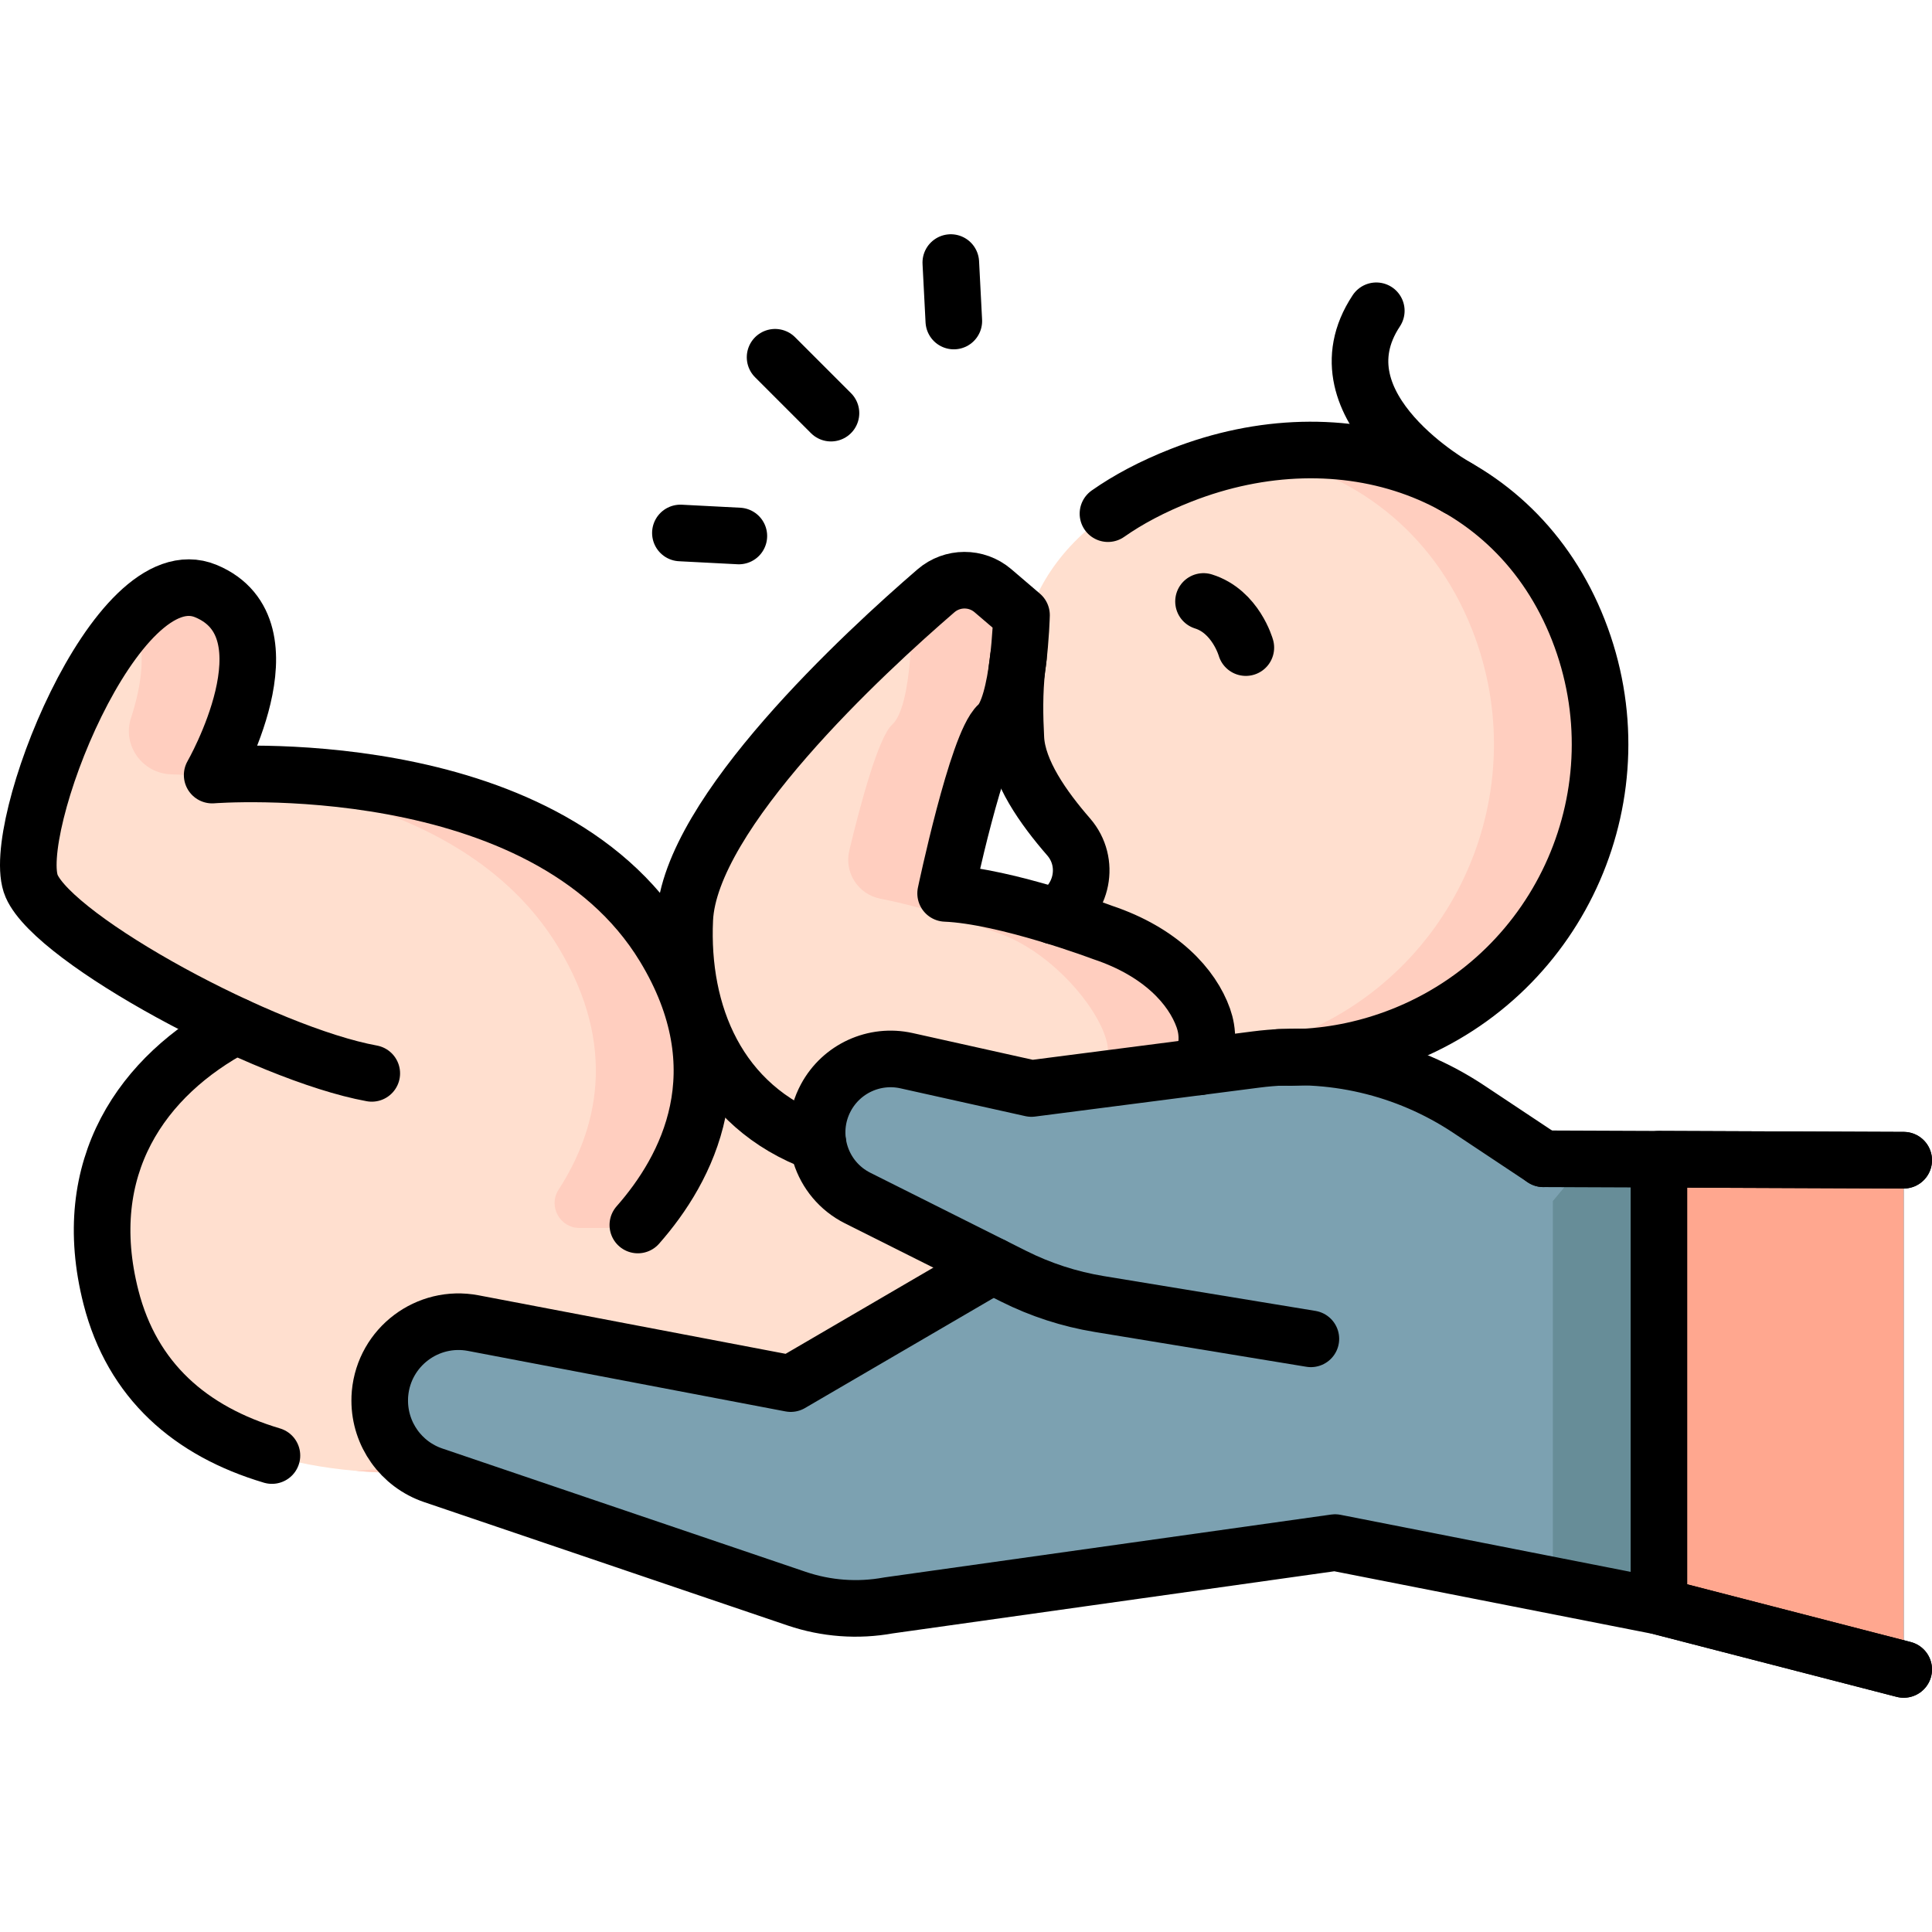
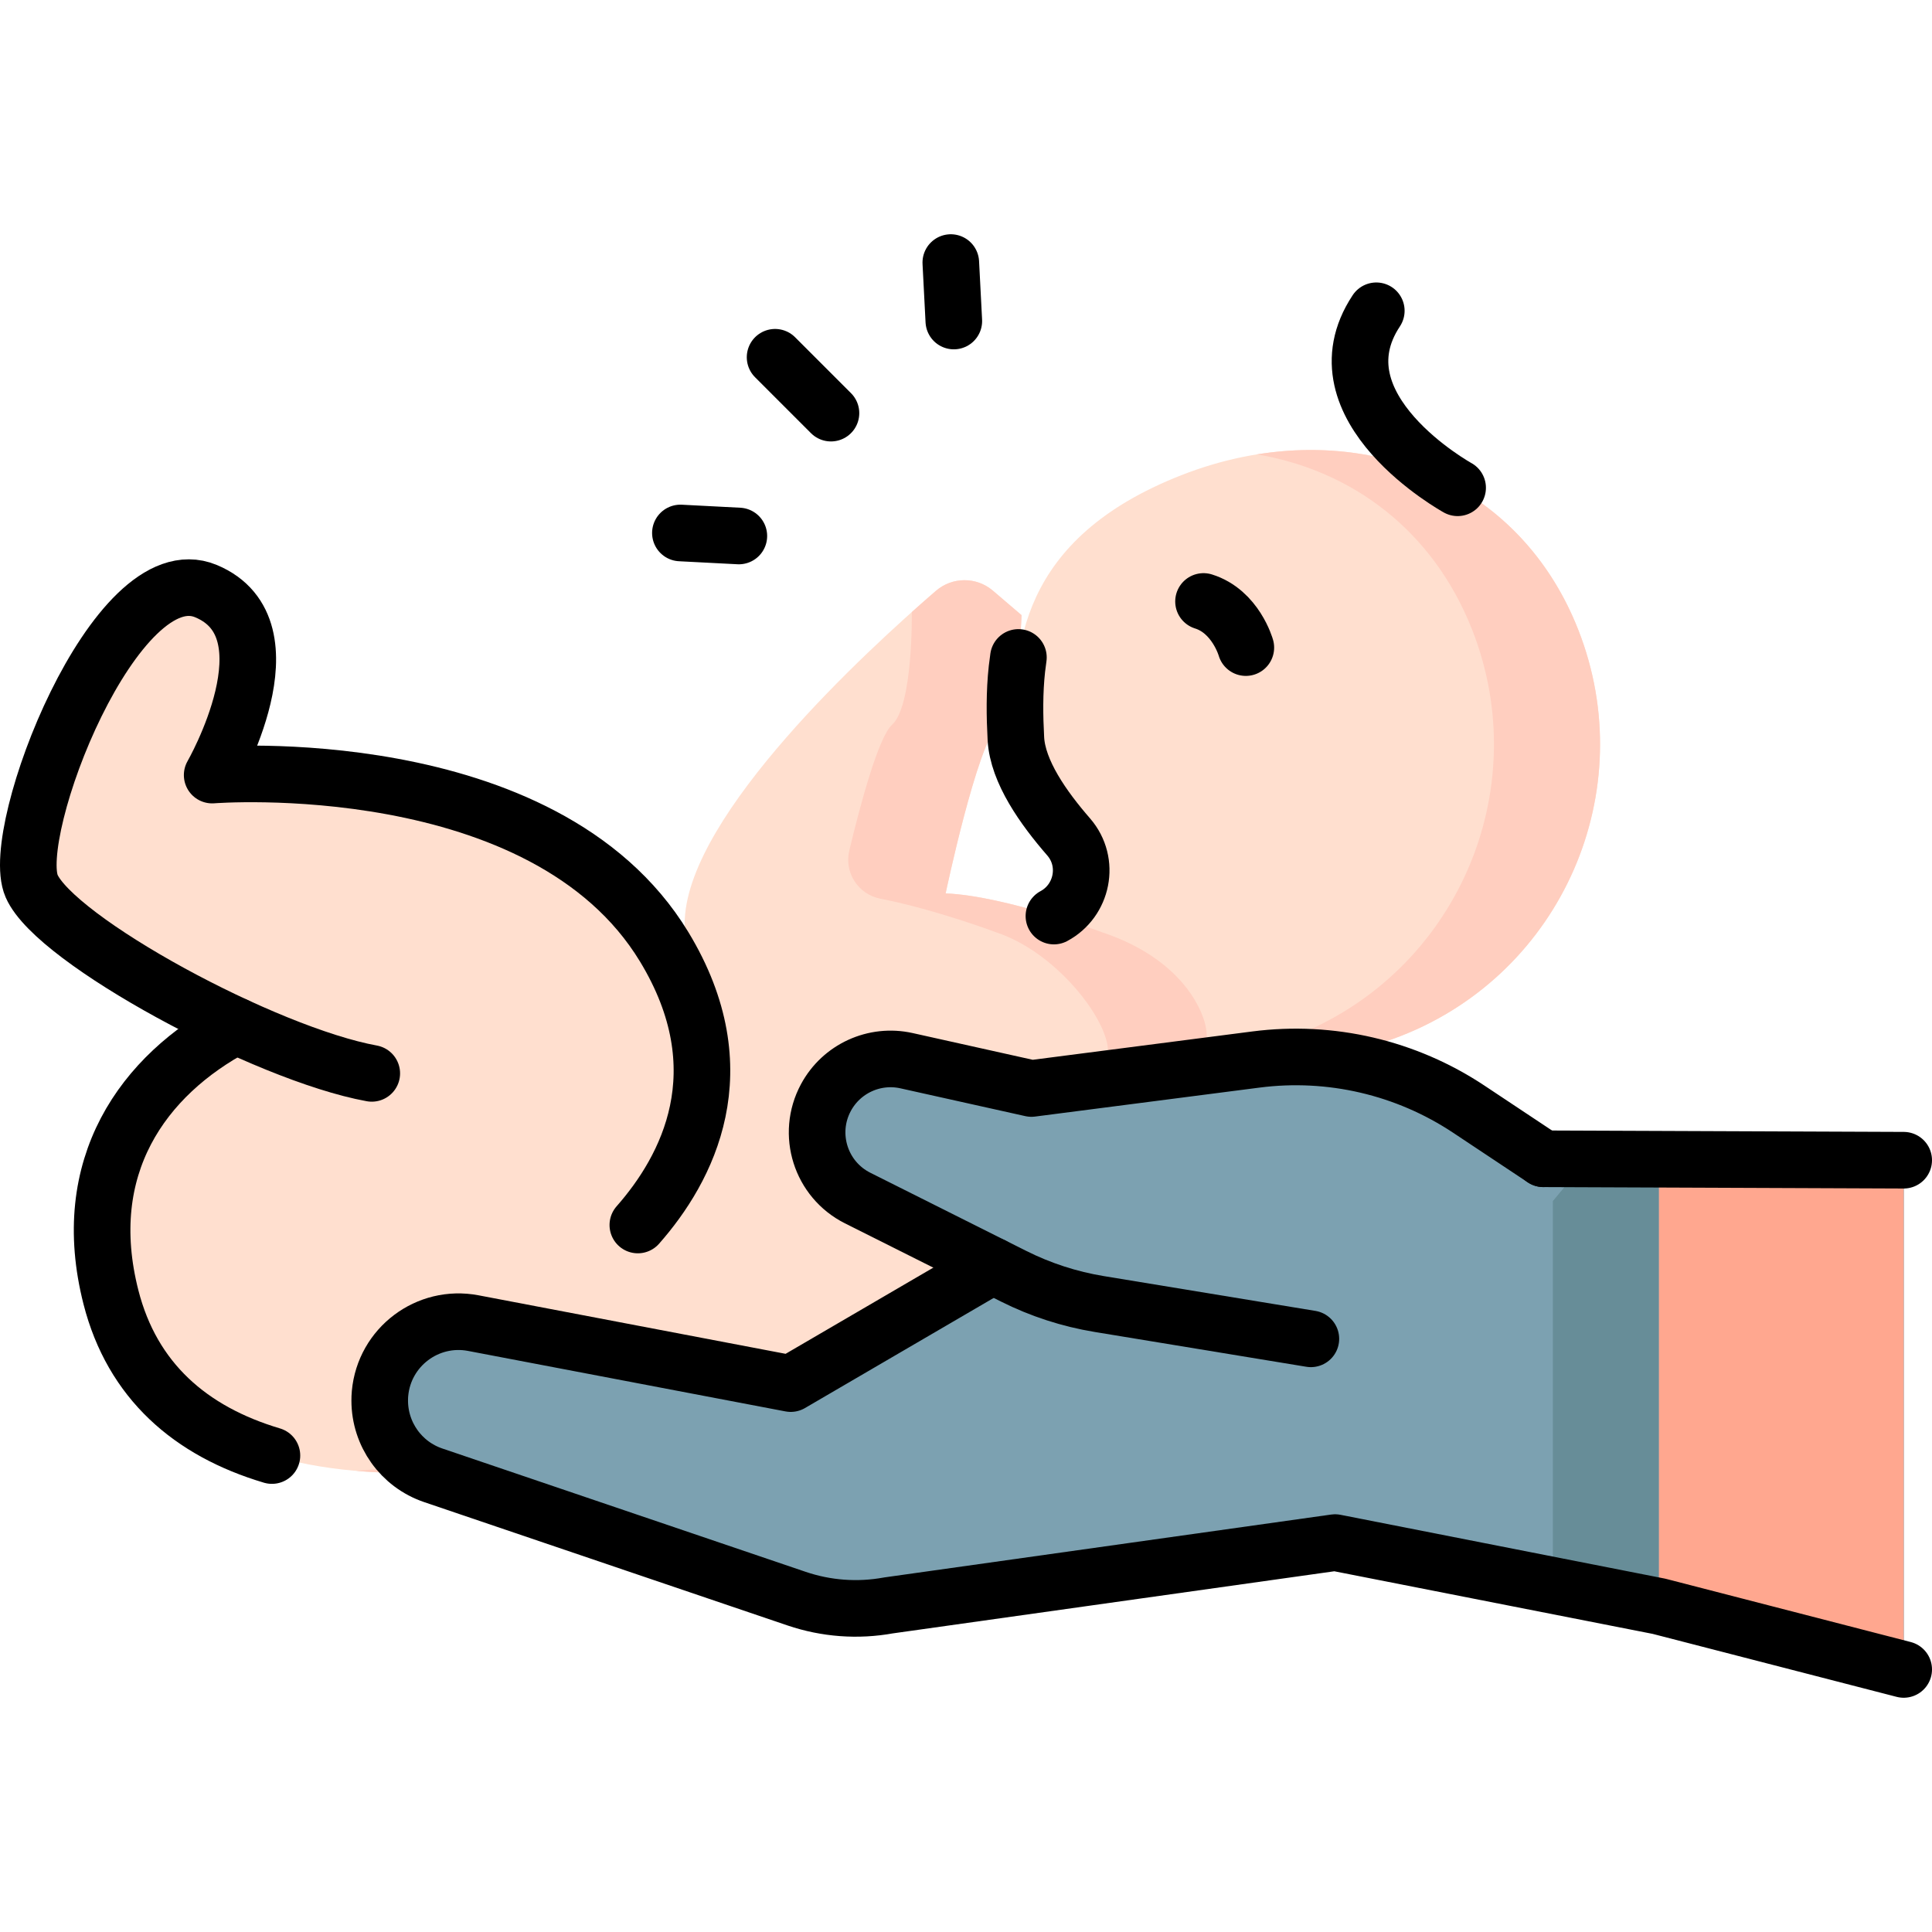
<svg xmlns="http://www.w3.org/2000/svg" version="1.1" id="Capa_1" x="0px" y="0px" viewBox="0 0 512 512" style="enable-background:new 0 0 512 512;" xml:space="preserve" width="512" height="512">
  <g>
    <g>
      <g>
        <g>
          <path style="fill:#FFDFCF;" d="M29.415,343.811c-14.794-57.87,43.305-86.633,87.321-83.099&#10;&#09;&#09;&#09;&#09;&#09;c38.289,3.074,113.66-1.092,160.465-17.039c9.187-3.13,12.363-14.557,5.995-21.882c-6.67-7.673-13.504-17.3-13.975-26.043&#10;&#09;&#09;&#09;&#09;&#09;c-1.302-24.139,1.155-53.052,43.81-69.802c42.656-16.75,88.488-1.673,105.238,40.983c16.75,42.656-4.25,90.813-46.906,107.564&#10;&#09;&#09;&#09;&#09;&#09;c-11.819,4.641-24.061,6.379-35.94,5.566l0,0c0,0-39.261,58.896-124.445,89.373S44.209,401.681,29.415,343.811z" />
          <g>
            <path style="fill:#FFCEBF;" d="M418.269,166.93c-14.135-35.996-48.981-52.353-85.151-46.516&#10;&#09;&#09;&#09;&#09;&#09;&#09;c25.066,4.225,46.645,20.061,57.034,46.516c16.75,42.656-4.25,90.813-46.906,107.564c-11.819,4.641-24.06,6.38-35.94,5.566&#10;&#09;&#09;&#09;&#09;&#09;&#09;c0,0-39.261,58.896-124.445,89.373c-30.977,11.083-61.474,18.364-88.461,20.367c32.8,2.831,74.243-5.221,116.578-20.367&#10;&#09;&#09;&#09;&#09;&#09;&#09;c85.184-30.476,124.445-89.373,124.445-89.373c11.879,0.813,24.12-0.925,35.939-5.566&#10;&#09;&#09;&#09;&#09;&#09;&#09;C414.018,257.743,435.019,209.586,418.269,166.93z" />
          </g>
          <path style="fill:#FFDFCF;" d="M153.513,338.514c0,0,54.365-35.103,22.492-87.611S56.227,205.405,56.227,205.405&#10;&#09;&#09;&#09;&#09;&#09;s22.291-38.764-1.637-48.75S2.097,220.409,8.382,234.822s61.859,44.484,90.141,49.634L153.513,338.514z" />
-           <path style="fill:#FFCEBF;" d="M168.33,325.428h-14.735c-5.204,0-8.4-5.763-5.573-10.132&#10;&#09;&#09;&#09;&#09;&#09;c9.947-15.372,16.118-37.617-0.132-64.388c-23.03-37.94-75.3-44.81-102.54-45.7c-7.63-0.25-13.01-7.7-10.63-14.96&#10;&#09;&#09;&#09;&#09;&#09;c2.78-8.5,4.51-18.86,0.33-26.26c6.34-6.64,13.1-10.02,19.54-7.33c23.93,9.98,1.64,48.75,1.64,48.75s87.9-7.01,119.78,45.5&#10;&#09;&#09;&#09;&#09;&#09;C196.29,284.308,181.66,310.668,168.33,325.428z" />
          <path style="fill:#FFDFCF;" d="M292.254,247.133c0,0-25.768-9.73-41.65-10.371c0,0,8.339-39.676,13.932-44.718&#10;&#09;&#09;&#09;&#09;&#09;c5.593-5.042,6.177-29.03,6.177-29.03l-7.594-6.484c-4.35-3.713-10.753-3.691-15.084,0.044&#10;&#09;&#09;&#09;&#09;&#09;c-18.677,16.105-65.271,58.989-66.564,87.041c-1.619,35.108,18.576,70.318,78.064,62.589&#10;&#09;&#09;&#09;&#09;&#09;c59.488-7.729,62.827-26.612,59.352-36.436C315.971,261.531,307.67,252.276,292.254,247.133z" />
          <path style="fill:#FFCEBF;" d="M292.6,299.238c1.97-3.54,1.89-9.88,1.02-21.25c-0.66-8.72-14.07-25.71-29.48-30.86&#10;&#09;&#09;&#09;&#09;&#09;c0,0-16.208-6.113-30.837-8.968c-5.877-1.147-9.628-6.939-8.231-12.762c2.911-12.134,7.712-30.071,11.348-33.35&#10;&#09;&#09;&#09;&#09;&#09;c5.59-5.05,5.22-29.85,5.22-29.85c2.36-2.12,4.52-4,6.39-5.62c4.33-3.74,10.74-3.76,15.09-0.05l7.59,6.49&#10;&#09;&#09;&#09;&#09;&#09;c0,0-0.58,23.98-6.17,29.03c-5.6,5.04-13.94,44.71-13.94,44.71c15.89,0.65,41.65,10.37,41.65,10.37&#10;&#09;&#09;&#09;&#09;&#09;c15.42,5.15,23.72,14.4,26.64,22.64C321.55,277.308,320.21,290.168,292.6,299.238z" />
        </g>
      </g>
      <g>
        <path style="fill:#7CA1B1;" d="M504.5,307.468v134.949l-64.863-16.744l-85.83-16.871l-118.334,16.648&#10;&#09;&#09;&#09;&#09;c-8.141,1.486-16.52,0.867-24.362-1.795l-96.304-32.689c-8.544-2.9-14.178-10.907-14.178-19.791c0-0.63,0.021-1.269,0.083-1.909&#10;&#09;&#09;&#09;&#09;c1.125-12.289,12.599-20.937,24.723-18.625l84.117,16.025l106.736-62.283c28.892-16.871,64.873-15.818,92.734,2.704l30.615,0.124&#10;&#09;&#09;&#09;&#09;L504.5,307.468z" />
        <path style="fill:#7CA1B1;" d="M504.5,307.468v134.949l-64.863-16.744l-85.83-16.871l-118.334,16.648&#10;&#09;&#09;&#09;&#09;c-8.141,1.486-16.52,0.867-24.362-1.795l-96.304-32.689c-8.544-2.9-14.178-10.907-14.178-19.791c0-0.63,0.021-1.269,0.083-1.909&#10;&#09;&#09;&#09;&#09;c1.125-12.289,12.599-20.937,24.723-18.625l84.117,16.025l106.736-62.283c28.892-16.871,64.873-15.818,92.734,2.704l30.615,0.124&#10;&#09;&#09;&#09;&#09;L504.5,307.468z" />
        <path style="fill:#7CA1B1;" d="M439.637,425.673l-85.83-16.871l-118.334,16.648c-8.141,1.486-16.52,0.867-24.362-1.795&#10;&#09;&#09;&#09;&#09;l-96.304-32.689c-8.544-2.9-14.178-10.907-14.178-19.791c0-0.63,0.021-1.269,0.083-1.909&#10;&#09;&#09;&#09;&#09;c1.125-12.289,12.599-20.937,24.723-18.625l84.117,16.025l106.736-62.283c28.892-16.871,64.873-15.818,92.734,2.704l30.615,0.124&#10;&#09;&#09;&#09;&#09;V425.673z" />
        <polygon style="fill:#678D98;" points="439.637,307.21 439.637,425.673 411.52,420.146 411.52,307.21 &#09;&#09;&#09;" />
        <path style="fill:#7CA1B1;" d="M268.638,338.223L227.291,317.5c-9.805-4.915-13.617-16.956-8.426-26.617l0,0&#10;&#09;&#09;&#09;&#09;c4.128-7.684,12.864-11.683,21.378-9.788l33.099,7.368l59.493-7.678c19.774-2.552,39.804,2.12,56.408,13.156l27.354,18.181&#10;&#09;&#09;&#09;&#09;l-39.649,47.544l-85.653-14.09C283.416,344.28,275.777,341.801,268.638,338.223z" />
        <path style="fill:#7CA1B1;" d="M268.638,338.223L227.291,317.5c-9.805-4.915-13.617-16.956-8.426-26.617l0,0&#10;&#09;&#09;&#09;&#09;c4.128-7.684,12.864-11.683,21.378-9.788l33.099,7.368l59.493-7.678c19.774-2.552,39.804,2.12,56.408,13.156l27.354,18.181&#10;&#09;&#09;&#09;&#09;l-39.649,47.544l-85.653-14.09C283.416,344.28,275.777,341.801,268.638,338.223z" />
        <path style="fill:#7CA1B1;" d="M268.638,338.223L227.291,317.5c-9.805-4.915-13.617-16.956-8.426-26.617l0,0&#10;&#09;&#09;&#09;&#09;c4.128-7.684,12.864-11.683,21.378-9.788l33.099,7.368l59.493-7.678c19.774-2.552,39.804,2.12,56.408,13.156l27.354,18.181&#10;&#09;&#09;&#09;&#09;l-39.649,47.544l-85.653-14.09C283.416,344.28,275.777,341.801,268.638,338.223z" />
        <line style="fill:#7CA1B1;" x1="416.597" y1="312.122" x2="376.948" y2="359.666" />
      </g>
      <polygon style="fill:#FFA78F;" points="504.5,307.468 504.5,442.417 439.637,425.673 439.637,307.21 &#09;&#09;" />
    </g>
    <g>
      <g>
        <g>
-           <path style="fill:none;stroke:#000000;stroke-width:15;stroke-linecap:round;stroke-linejoin:round;stroke-miterlimit:10;" d="&#10;&#09;&#09;&#09;&#09;&#09;M293.622,136.125c5.299-3.723,11.696-7.149,19.408-10.178c42.66-16.75,88.49-1.67,105.24,40.98&#10;&#09;&#09;&#09;&#09;&#09;c16.75,42.66-4.25,90.82-46.91,107.57c-8.52,3.34-17.25,5.18-25.91,5.64c-2.17,0.12-4.33,0.14-6.49,0.09" />
          <path style="fill:none;stroke:#000000;stroke-width:15;stroke-linecap:round;stroke-linejoin:round;stroke-miterlimit:10;" d="&#10;&#09;&#09;&#09;&#09;&#09;M279.3,242.768c7.54-4.03,9.75-14.24,3.9-20.98c-6.67-7.67-13.51-17.3-13.98-26.04c-0.32-5.96-0.41-12.22,0.28-18.51&#10;&#09;&#09;&#09;&#09;&#09;c0.11-1,0.24-2,0.39-3.01" />
          <path style="fill:none;stroke:#000000;stroke-width:15;stroke-linecap:round;stroke-linejoin:round;stroke-miterlimit:10;" d="&#10;&#09;&#09;&#09;&#09;&#09;M62.56,271.858c-24.74,13.09-42,37.31-33.15,71.95c5.652,22.1,21.043,35.501,42.654,41.928" />
          <path style="fill:none;stroke:#000000;stroke-width:15;stroke-linecap:round;stroke-linejoin:round;stroke-miterlimit:10;" d="&#10;&#09;&#09;&#09;&#09;&#09;M169.034,324.638c13.126-14.899,26.892-40.918,6.972-73.735c-31.873-52.508-119.779-45.499-119.779-45.499&#10;&#09;&#09;&#09;&#09;&#09;s22.291-38.764-1.637-48.75S2.097,220.409,8.382,234.822s61.859,44.484,90.141,49.634" />
-           <path style="fill:none;stroke:#000000;stroke-width:15;stroke-linecap:round;stroke-linejoin:round;stroke-miterlimit:10;" d="&#10;&#09;&#09;&#09;&#09;&#09;M317.82,282.728c2.67-4.86,2.3-9.48,1.07-12.96c-2.92-8.24-11.22-17.49-26.64-22.64c0,0-25.76-9.72-41.65-10.37&#10;&#09;&#09;&#09;&#09;&#09;c0,0,8.34-39.67,13.94-44.71c5.59-5.05,6.17-29.03,6.17-29.03l-7.59-6.49c-4.35-3.71-10.76-3.69-15.09,0.05&#10;&#09;&#09;&#09;&#09;&#09;c-18.67,16.1-65.27,58.99-66.56,87.04c-1.14,24.77,8.57,49.59,35.28,59.35" />
          <path style="fill:none;stroke:#000000;stroke-width:15;stroke-linecap:round;stroke-linejoin:round;stroke-miterlimit:10;" d="&#10;&#09;&#09;&#09;&#09;&#09;M330.16,171.621c0,0-2.685-9.565-11.215-12.228" />
          <path style="fill:none;stroke:#000000;stroke-width:15;stroke-linecap:round;stroke-linejoin:round;stroke-miterlimit:10;" d="&#10;&#09;&#09;&#09;&#09;&#09;M386.286,129.267c0,0-38.522-21.259-21.553-46.908" />
        </g>
      </g>
-       <polyline style="fill:none;stroke:#000000;stroke-width:15;stroke-linecap:round;stroke-linejoin:round;stroke-miterlimit:10;" points="&#10;&#09;&#09;&#09;504.5,442.417 439.637,425.673 439.637,307.21 504.5,307.468 &#09;&#09;" />
      <g>
        <polyline style="fill:none;stroke:#000000;stroke-width:15;stroke-linecap:round;stroke-linejoin:round;stroke-miterlimit:10;" points="&#10;&#09;&#09;&#09;&#09;409.02,307.088 439.64,307.208 504.5,307.468 &#09;&#09;&#09;" />
        <path style="fill:none;stroke:#000000;stroke-width:15;stroke-linecap:round;stroke-linejoin:round;stroke-miterlimit:10;" d="&#10;&#09;&#09;&#09;&#09;M263.07,335.438l-53.52,31.23l-84.12-16.03c-12.12-2.31-23.59,6.34-24.72,18.63c-0.06,0.64-0.08,1.28-0.08,1.91&#10;&#09;&#09;&#09;&#09;c0,8.88,5.63,16.89,14.18,19.79l96.3,32.69c7.84,2.66,16.22,3.28,24.36,1.79l118.34-16.65l85.83,16.88l64.86,16.74" />
        <path style="fill:none;stroke:#000000;stroke-width:15;stroke-linecap:round;stroke-linejoin:round;stroke-miterlimit:10;" d="&#10;&#09;&#09;&#09;&#09;M347.395,354.805l-56.1-9.228c-7.88-1.296-15.518-3.775-22.657-7.353L227.291,317.5c-9.805-4.915-13.617-16.956-8.426-26.617l0,0&#10;&#09;&#09;&#09;&#09;c4.128-7.684,12.864-11.683,21.378-9.788l33.099,7.368l59.493-7.678c19.774-2.552,39.804,2.12,56.408,13.156l19.778,13.145" />
      </g>
      <g>
        <g>
          <line style="fill:none;stroke:#000000;stroke-width:15;stroke-linecap:round;stroke-linejoin:round;stroke-miterlimit:10;" x1="180.312" y1="141.243" x2="195.804" y2="142.043" />
          <line style="fill:none;stroke:#000000;stroke-width:15;stroke-linecap:round;stroke-linejoin:round;stroke-miterlimit:10;" x1="251.972" y1="69.582" x2="252.773" y2="85.075" />
        </g>
        <line style="fill:none;stroke:#000000;stroke-width:15;stroke-linecap:round;stroke-linejoin:round;stroke-miterlimit:10;" x1="220.215" y1="109.486" x2="205.405" y2="94.676" />
      </g>
    </g>
  </g>
</svg>